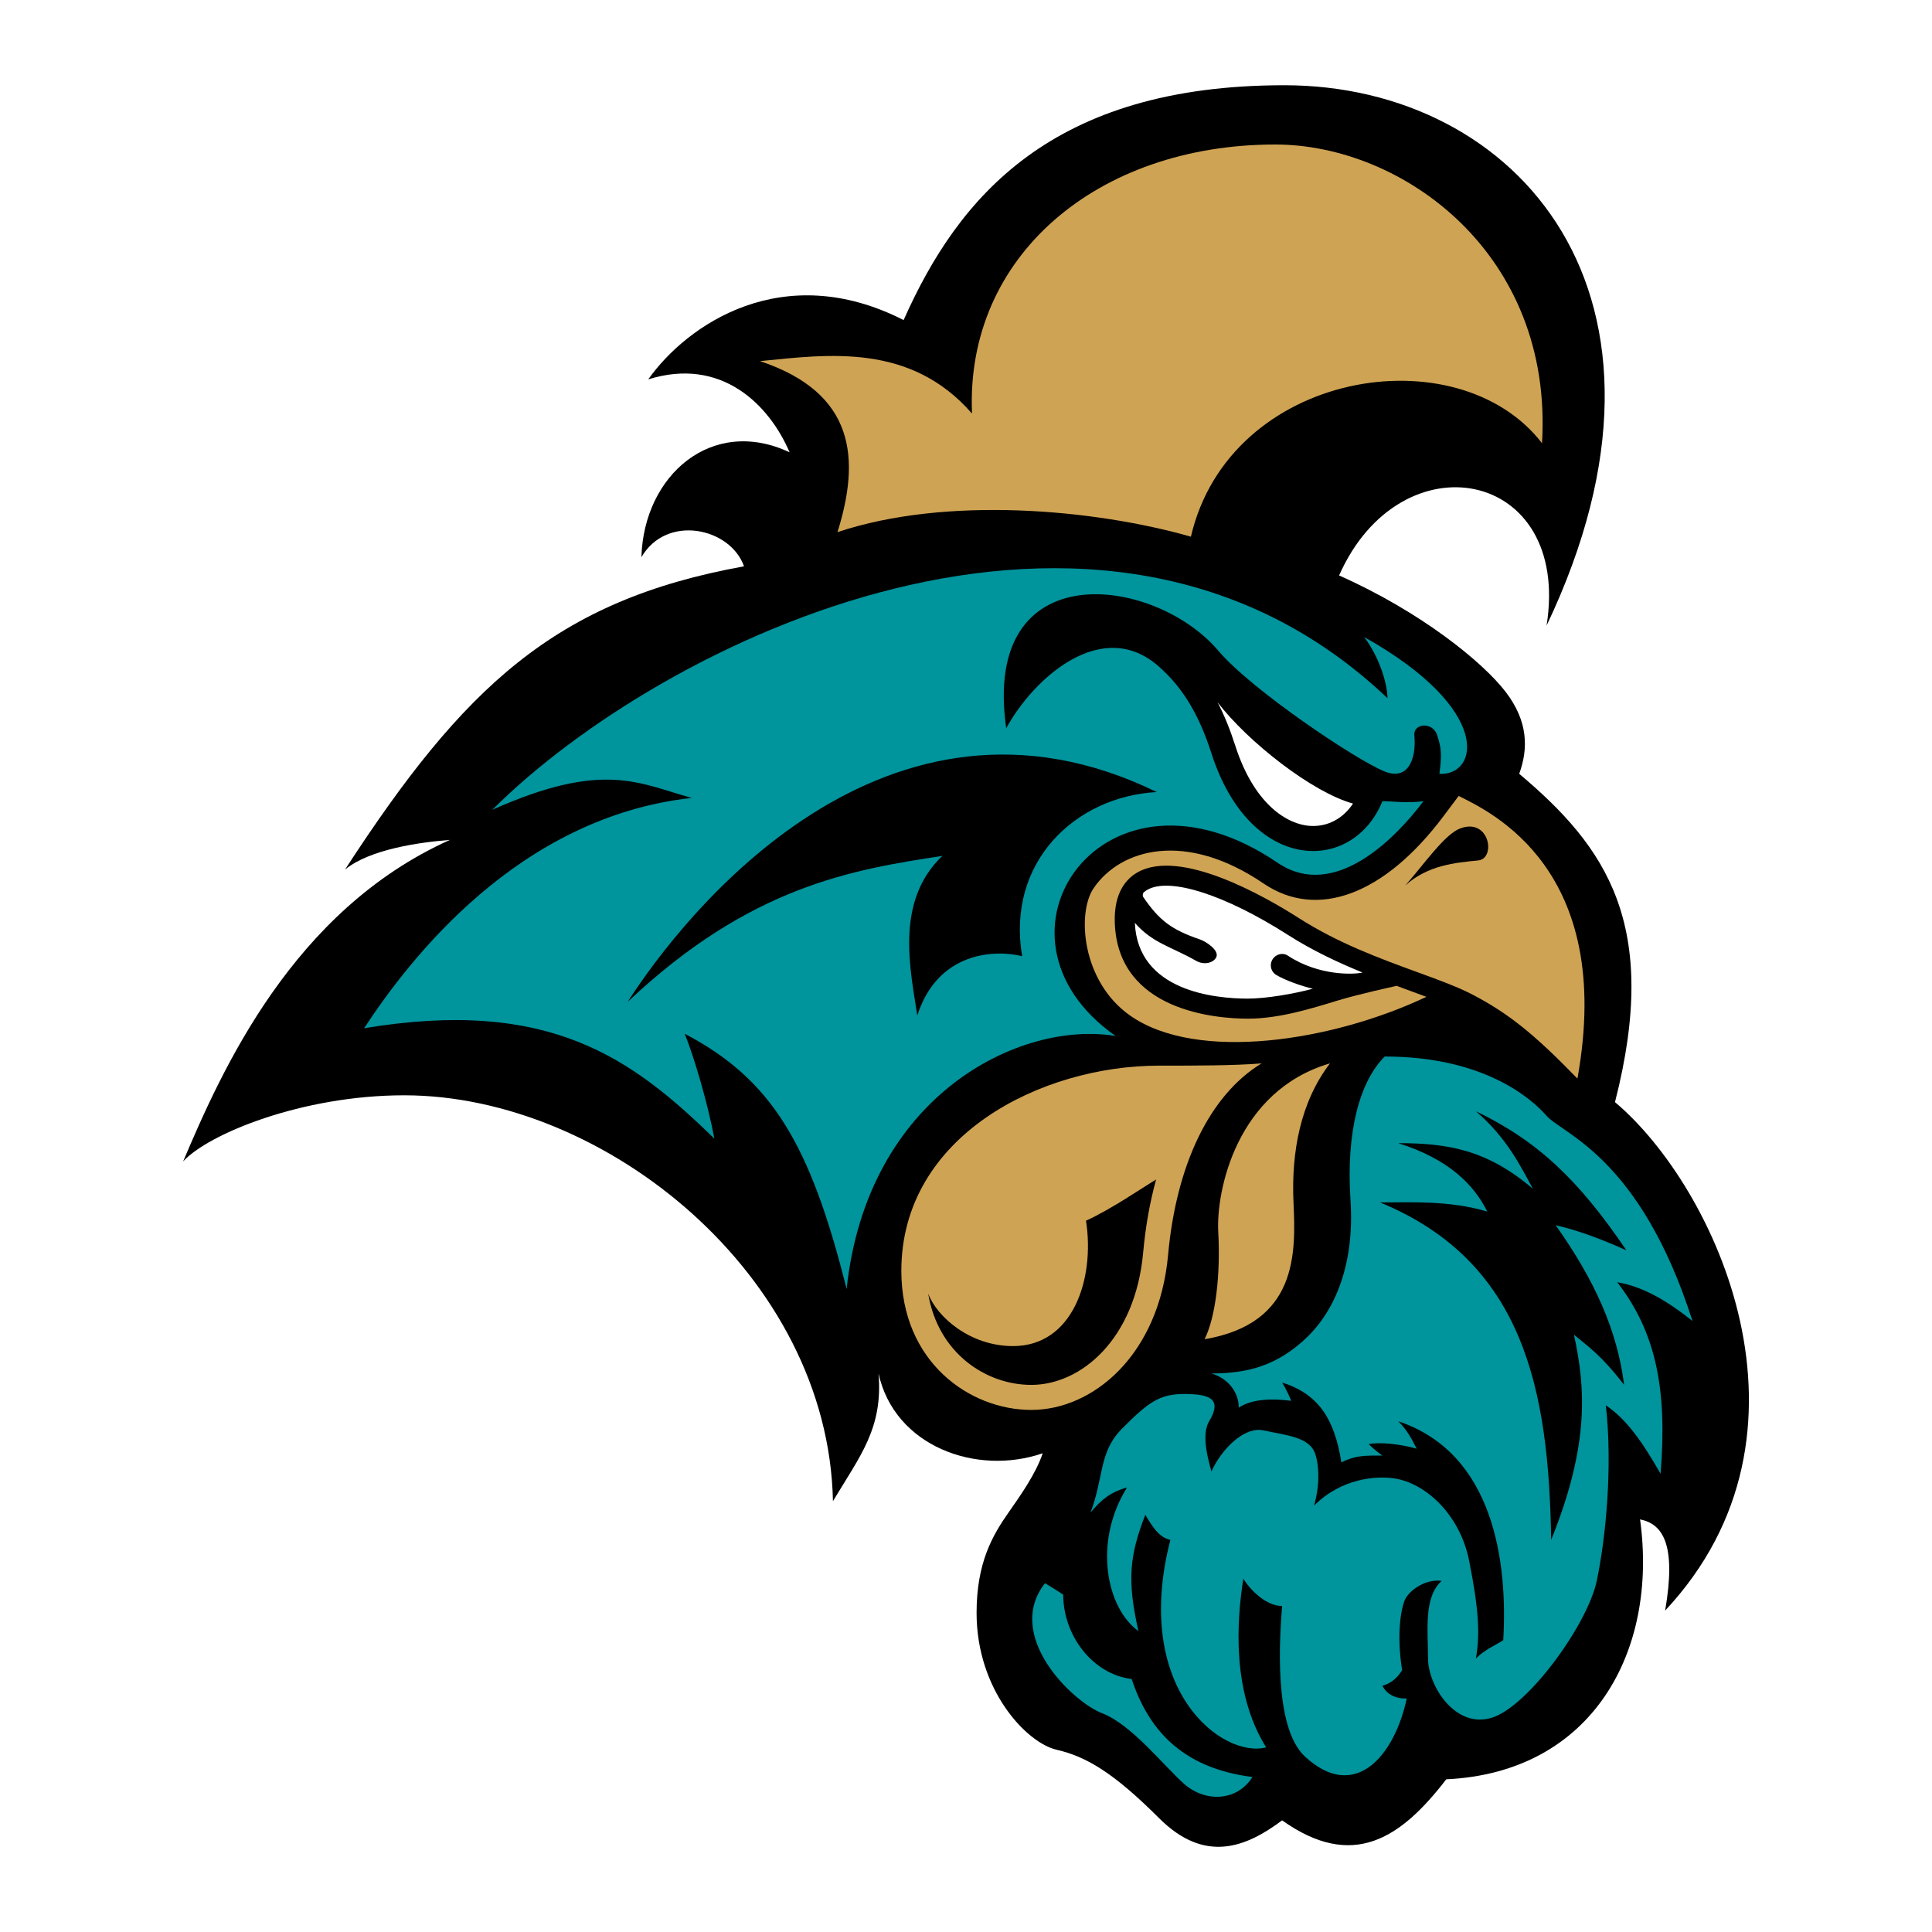
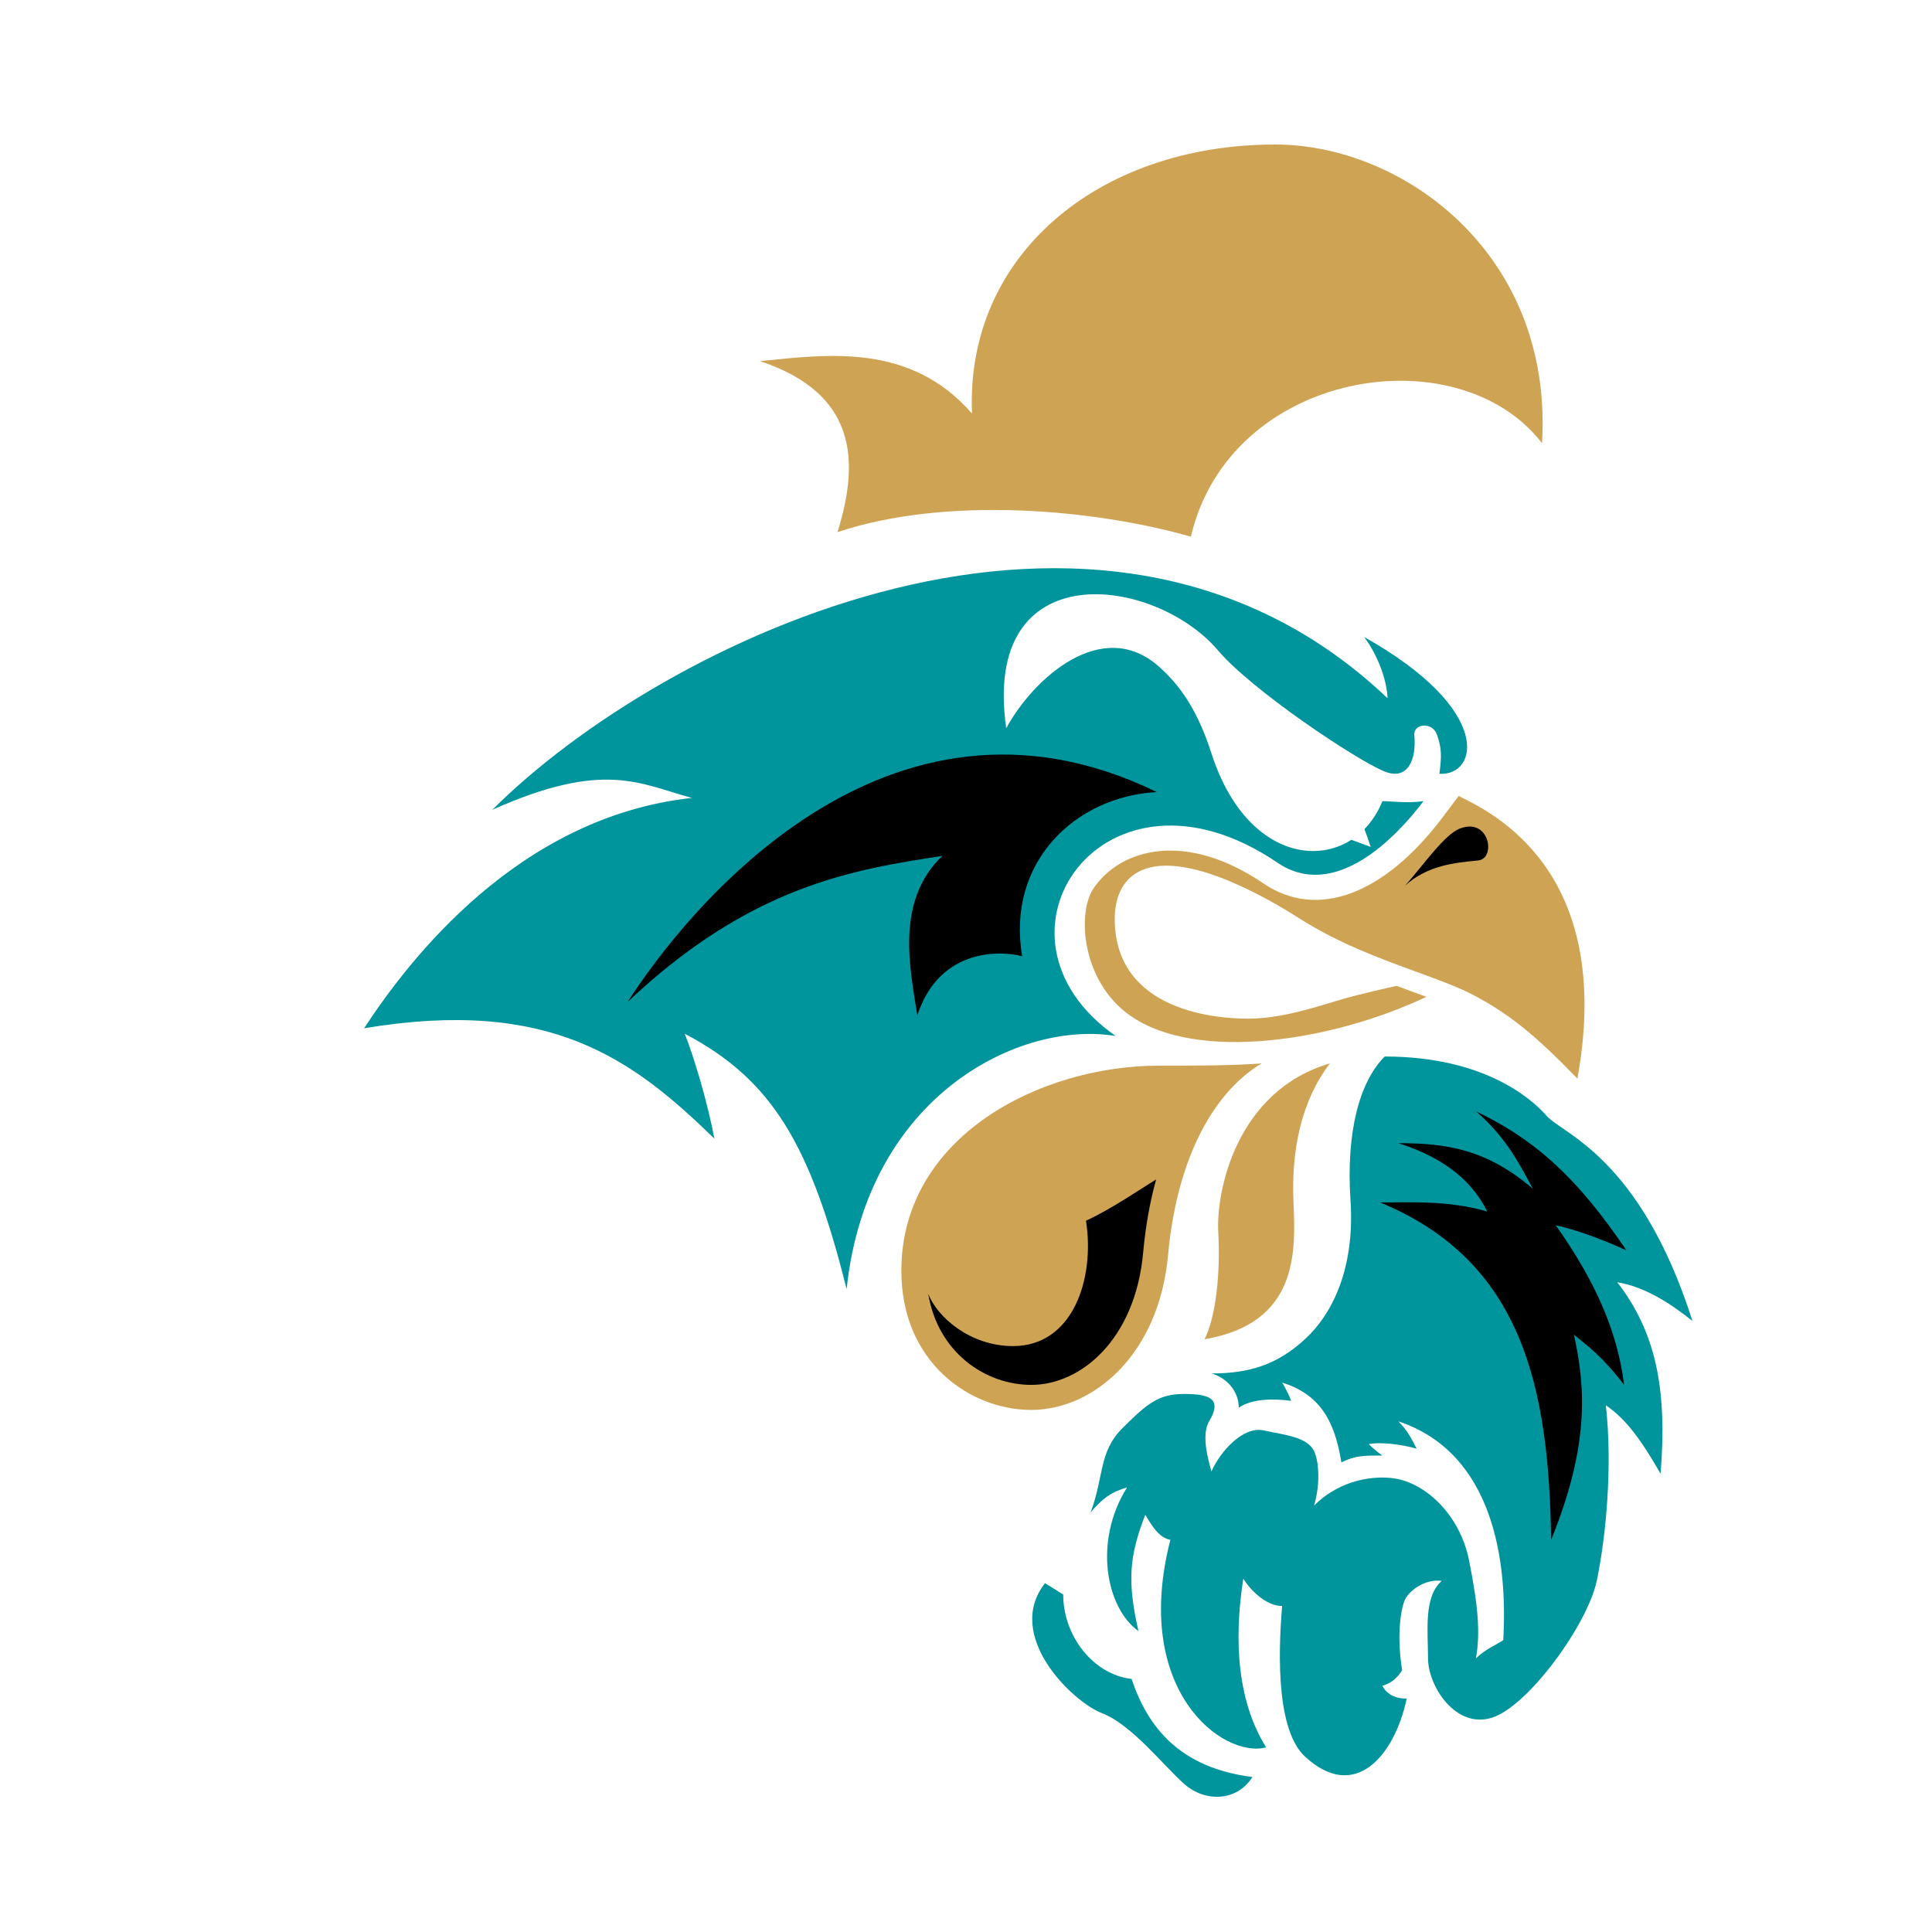
<svg xmlns="http://www.w3.org/2000/svg" version="1.0" id="Layer_1" x="0px" y="0px" width="192.756px" height="192.756px" viewBox="0 0 192.756 192.756" enable-background="new 0 0 192.756 192.756" xml:space="preserve">
  <g>
    <polygon fill-rule="evenodd" clip-rule="evenodd" fill="#FFFFFF" points="0,0 192.756,0 192.756,192.756 0,192.756 0,0  " />
-     <path fill-rule="evenodd" clip-rule="evenodd" d="M18.271,115.874c3.867-9.1,10.919-25.023,26.615-32.075   c-2.958,0.228-7.962,0.91-10.464,2.957C46.251,68.558,55.35,59.914,74.23,56.502c-1.365-3.867-7.734-5.232-10.236-0.91   c0.228-8.19,7.051-14.104,14.786-10.464c-2.047-4.777-6.824-9.554-14.104-7.279c3.867-5.459,13.421-12.056,25.478-5.915   c5.459-12.284,14.786-23.43,37.988-23.43c23.203,0,41.856,20.928,26.16,53.912c2.503-15.696-14.559-18.88-20.7-5.004   c8.188,3.64,14.331,8.645,16.605,11.602c2.275,2.958,2.275,5.687,1.365,8.189c8.645,7.28,14.104,15.014,9.555,32.757   c10.009,8.417,21.609,32.985,5.004,50.728c1.138-6.597-0.228-8.645-2.502-9.099c1.82,13.193-4.777,25.25-19.336,25.932   c-4.55,5.915-9.326,9.1-16.378,4.096c-3.64,2.729-7.735,4.321-12.284-0.229c-4.55-4.549-7.279-6.141-10.236-6.823   c-2.958-0.683-7.962-5.914-7.962-13.649c0-5.004,1.592-7.733,3.185-10.009c1.166-1.667,2.729-3.867,3.412-5.915   c-6.597,2.275-14.786-0.681-16.378-7.961c0.455,5.459-1.82,8.188-4.549,12.738c-0.455-22.52-22.748-40.491-42.766-40.491   C30.1,109.276,20.773,113.145,18.271,115.874L18.271,115.874z" />
    <path fill-rule="evenodd" clip-rule="evenodd" fill="#00949D" d="M36.327,102.589c4.501-6.87,15.398-21.084,32.692-22.98   c-5.212-1.421-8.766-3.791-19.9,1.185c16.82-16.82,60.648-38.378,89.314-11.134c-0.054-1.783-0.964-4.286-2.329-6.105   c12.967,7.279,11.374,13.876,7.507,13.648c0.228-1.819,0.228-2.502-0.228-3.867c-0.455-1.365-2.379-1.156-2.274,0   c0.228,2.502-0.683,4.549-2.957,3.639c-2.818-1.127-13.27-8.124-16.605-12.056c-6.37-7.507-23.658-9.782-21.156,7.734   c2.729-5.004,9.58-11.175,15.241-6.142c2.047,1.82,3.825,4.258,5.231,8.644c3.867,12.057,14.104,12.057,17.062,4.778   c0.909,0,2.502,0.228,4.095,0c-2.729,3.639-8.872,10.009-14.56,6.142c-17.273-11.747-30.481,7.279-16.15,17.288   c-9.555-1.592-24.795,5.914-26.843,25.25c-3.639-14.559-7.506-20.928-16.151-25.478c0.91,2.274,2.275,6.825,2.958,10.464   C63.084,105.638,54.895,99.495,36.327,102.589L36.327,102.589z" />
    <path fill-rule="evenodd" clip-rule="evenodd" d="M62.629,99.95c5.687-8.872,25.705-34.122,52.775-20.928   c-8.189,0.455-15.014,7.052-13.422,16.378c-2.729-0.683-8.416-0.456-10.463,5.915c-0.683-4.55-2.275-11.374,2.502-15.924   C85.149,86.756,74.913,88.349,62.629,99.95L62.629,99.95z" />
    <path fill-rule="evenodd" clip-rule="evenodd" fill="#CFA354" d="M83.557,53.09c2.275-7.279,1.82-13.876-7.734-17.061   c6.824-0.682,15.014-1.82,21.155,5.232c-0.683-15.696,12.512-26.843,30.254-26.843c12.739,0,27.753,10.919,26.616,29.8   c-8.417-10.919-31.165-7.28-35.032,9.327C109.262,50.815,94.476,49.45,83.557,53.09L83.557,53.09z" />
    <path fill-rule="evenodd" clip-rule="evenodd" fill="#CFA354" d="M125.868,106.093c-5.232,3.184-8.518,10.2-9.327,19.107   c-0.909,10.009-7.506,15.469-13.648,15.469c-6.142,0-12.966-4.777-12.966-13.876c0-13.422,13.876-20.473,25.705-20.473   C119.271,106.32,123.138,106.32,125.868,106.093L125.868,106.093z" />
    <path fill-rule="evenodd" clip-rule="evenodd" d="M92.607,129.074c0.983,5.927,5.761,9.097,10.285,9.097   c4.95,0,10.373-4.533,11.161-13.197c0.237-2.617,0.674-5.056,1.294-7.296c-1.536,0.926-4.493,2.973-6.995,4.11   c0.91,5.915-1.365,12.512-7.279,12.512C96.751,134.3,93.468,131.357,92.607,129.074L92.607,129.074z" />
    <path fill-rule="evenodd" clip-rule="evenodd" fill="#CFA354" d="M132.692,106.093c-2.957,3.866-3.867,8.872-3.64,13.876   s0.455,12.057-8.872,13.648c1.138-2.274,1.593-6.597,1.366-10.691C121.318,118.831,123.366,108.822,132.692,106.093   L132.692,106.093z" />
    <path fill-rule="evenodd" clip-rule="evenodd" fill="#CFA354" d="M140.683,98.854c-0.425-0.154-0.896-0.333-1.343-0.498   c0.001,0.008-3.731,0.809-5.889,1.47c-2.762,0.847-5.893,1.806-8.948,1.806c-3.048,0-13.012-0.693-13.282-9.613   c-0.091-3.003,1.183-4.367,2.268-4.983c4.28-2.43,12.687,2.383,16.103,4.565c3.935,2.514,8.101,4.035,11.776,5.376   c2.231,0.814,4.158,1.517,5.669,2.318c3.452,1.827,5.986,3.821,10.344,8.317c3.772-20.895-8.675-26.612-11.85-28.199   c-0.735,0.982-1.513,2.018-1.513,2.018c-5.885,7.847-12.6,10.355-17.962,6.709c-7.772-5.286-14.267-3.473-16.952,0.489   c-1.661,2.45-1.206,9.274,3.637,12.686c6.673,4.701,20.25,2.562,29.57-1.861C141.789,99.26,141.247,99.061,140.683,98.854   L140.683,98.854z" />
-     <path fill-rule="evenodd" clip-rule="evenodd" fill="#FFFFFF" d="M130.832,82.405c1.686,0.064,3.173-0.752,4.158-2.232   c-4.072-1.124-10.487-6.155-13.511-10.104c0.667,1.284,1.247,2.713,1.763,4.323C125.093,80.158,128.376,82.312,130.832,82.405   L130.832,82.405z" />
+     <path fill-rule="evenodd" clip-rule="evenodd" fill="#FFFFFF" d="M130.832,82.405c1.686,0.064,3.173-0.752,4.158-2.232   c0.667,1.284,1.247,2.713,1.763,4.323C125.093,80.158,128.376,82.312,130.832,82.405   L130.832,82.405z" />
    <path fill-rule="evenodd" clip-rule="evenodd" d="M140.199,88.349c1.82-2.047,3.914-5.092,5.46-5.687   c2.957-1.138,3.63,3.003,1.819,3.185C145.204,86.074,142.475,86.301,140.199,88.349L140.199,88.349z" />
-     <path fill-rule="evenodd" clip-rule="evenodd" fill="#FFFFFF" d="M114.067,89.503c1.58,2.309,2.796,3.254,5.667,4.23   c0.588,0.2,1.952,1.091,1.608,1.78c-0.278,0.555-1.206,0.804-2.011,0.345c-2.461-1.407-4.316-1.739-6.106-3.781   c0.297,6.814,7.975,7.555,11.277,7.555c1.83,0,4.622-0.483,6.479-0.989c-1.117-0.249-2.778-0.849-3.645-1.369   c-0.352-0.21-0.547-0.583-0.547-0.965c0-0.197,0.052-0.396,0.161-0.578c0.319-0.532,1.024-0.728,1.542-0.385   c3.109,2.056,6.653,1.884,7.44,1.681c-2.43-0.998-4.977-2.181-7.419-3.742c-6.285-4.015-11.796-5.786-14.041-4.512   c-0.136,0.078-0.261,0.167-0.375,0.27C114.027,89.108,113.966,89.355,114.067,89.503L114.067,89.503z" />
    <path fill-rule="evenodd" clip-rule="evenodd" fill="#00949D" d="M168.861,131.797c-5.231-16.378-12.966-18.652-14.559-20.473   s-6.369-5.915-16.15-5.915c-2.502,2.502-3.867,7.507-3.412,14.332c0.454,6.824-1.82,11.373-4.55,13.876   c-2.729,2.502-5.46,3.412-9.327,3.412c1.593,0.455,2.73,1.82,2.73,3.412c1.364-0.91,3.412-0.91,5.231-0.683   c-0.454-1.137-0.909-1.82-0.909-1.82c3.64,1.139,5.231,3.641,5.914,7.963c1.365-0.684,2.274-0.683,4.095-0.683   c-0.683-0.455-1.365-1.138-1.365-1.138c1.138-0.228,3.185,0,4.777,0.455c-0.455-0.91-0.91-1.82-1.819-2.729   c9.554,3.185,10.918,14.104,10.463,21.837c-0.682,0.455-1.819,0.911-2.729,1.82c0.455-2.502,0.228-5.231-0.682-9.781   c-0.91-4.55-4.322-7.734-7.507-8.189c-1.816-0.259-5.232,0-7.962,2.73c0.682-2.275,0.454-4.55,0-5.461   c-0.713-1.424-2.957-1.592-5.005-2.047c-2.047-0.455-4.322,2.047-5.232,4.095c-0.228-0.909-1.079-3.583-0.227-5.004   c1.364-2.275,0-2.729-2.503-2.729c-2.502,0-3.64,0.909-6.142,3.411c-2.392,2.393-1.819,4.777-3.185,8.417   c1.138-1.365,2.047-2.047,3.64-2.502c-3.412,5.459-2.048,12.056,1.138,14.331c-1.138-5.005-0.91-7.507,0.683-11.602   c0.682,1.138,1.364,2.274,2.502,2.502c-3.867,15.015,5.231,21.839,9.554,20.701c-3.412-5.459-2.957-12.513-2.274-16.833   c0.682,1.137,2.274,2.729,3.867,2.729c-0.228,2.957-0.91,12.056,2.274,15.013c4.967,4.611,8.933-0.03,10.161-5.782   c-1.247,0.035-2.061-0.538-2.427-1.27c0.915-0.262,1.524-0.83,1.968-1.562c-0.598-3.71-0.068-6.329,0.307-7.081   c0.455-0.91,2.048-2.047,3.64-1.82c-1.819,1.592-1.364,5.005-1.364,7.734s2.729,7.052,6.369,5.915   c3.64-1.138,9.555-9.327,10.464-13.649c0.91-4.322,1.593-11.374,0.91-17.516c2.047,1.365,3.64,3.64,5.459,6.824   c0.683-8.416-0.454-14.104-4.322-19.108C164.084,128.386,166.587,129.978,168.861,131.797L168.861,131.797z" />
    <path fill-rule="evenodd" clip-rule="evenodd" d="M147.251,110.869c6.143,2.957,10.237,6.824,15.014,13.877   c-2.502-1.139-5.004-2.048-7.052-2.503c3.867,5.46,6.142,10.464,6.824,15.923c-2.274-2.957-3.639-3.866-5.005-5.004   c1.139,5.232,1.593,10.919-2.274,20.473c-0.228-15.013-2.729-27.752-17.061-33.666c2.957,0,6.824-0.228,10.691,0.909   c-1.364-2.729-3.867-5.231-8.871-6.824c5.004,0,8.871,0.683,13.421,4.55C151.801,116.556,150.436,113.599,147.251,110.869   L147.251,110.869z" />
    <path fill-rule="evenodd" clip-rule="evenodd" fill="#00949D" d="M112.902,167.512c1.592,4.776,4.776,8.871,12.056,9.781   c-1.592,2.502-4.776,2.503-6.824,0.683c-2.047-1.82-5.231-5.915-8.188-7.052c-2.958-1.138-9.782-7.734-5.688-12.967   c0,0,1.138,0.684,1.819,1.139C106.077,163.189,109.035,167.057,112.902,167.512L112.902,167.512z" />
  </g>
</svg>